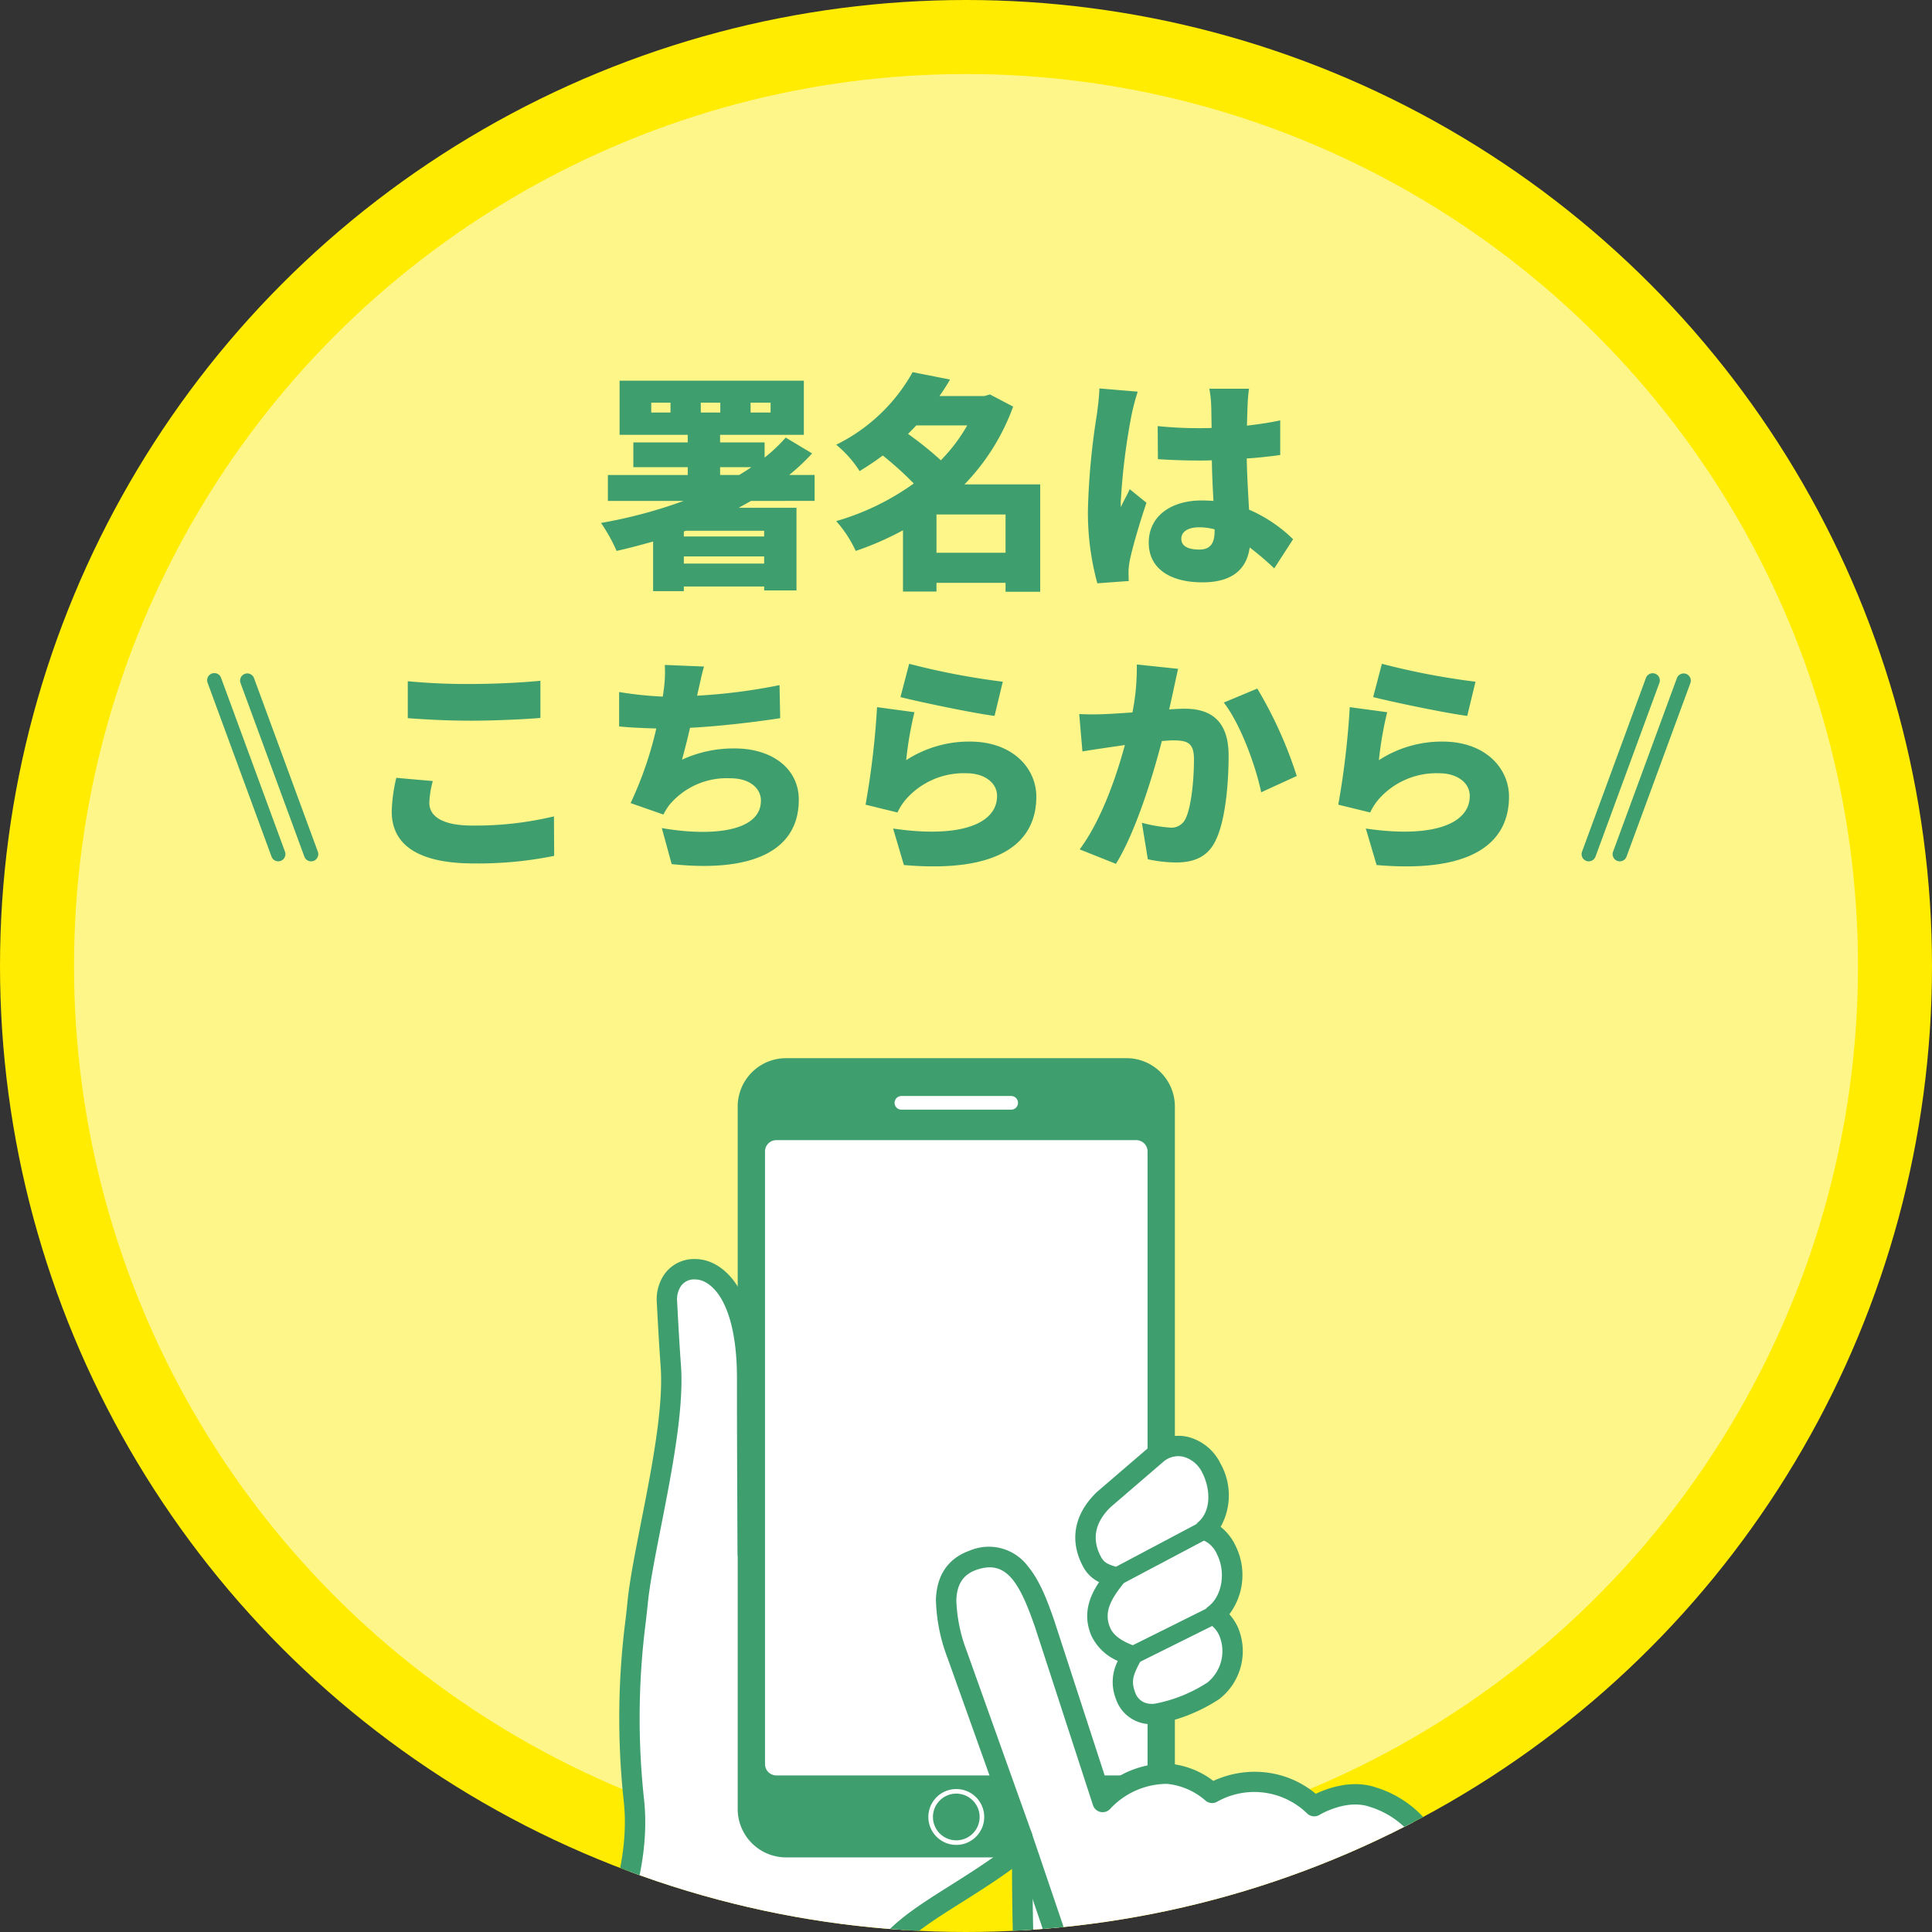
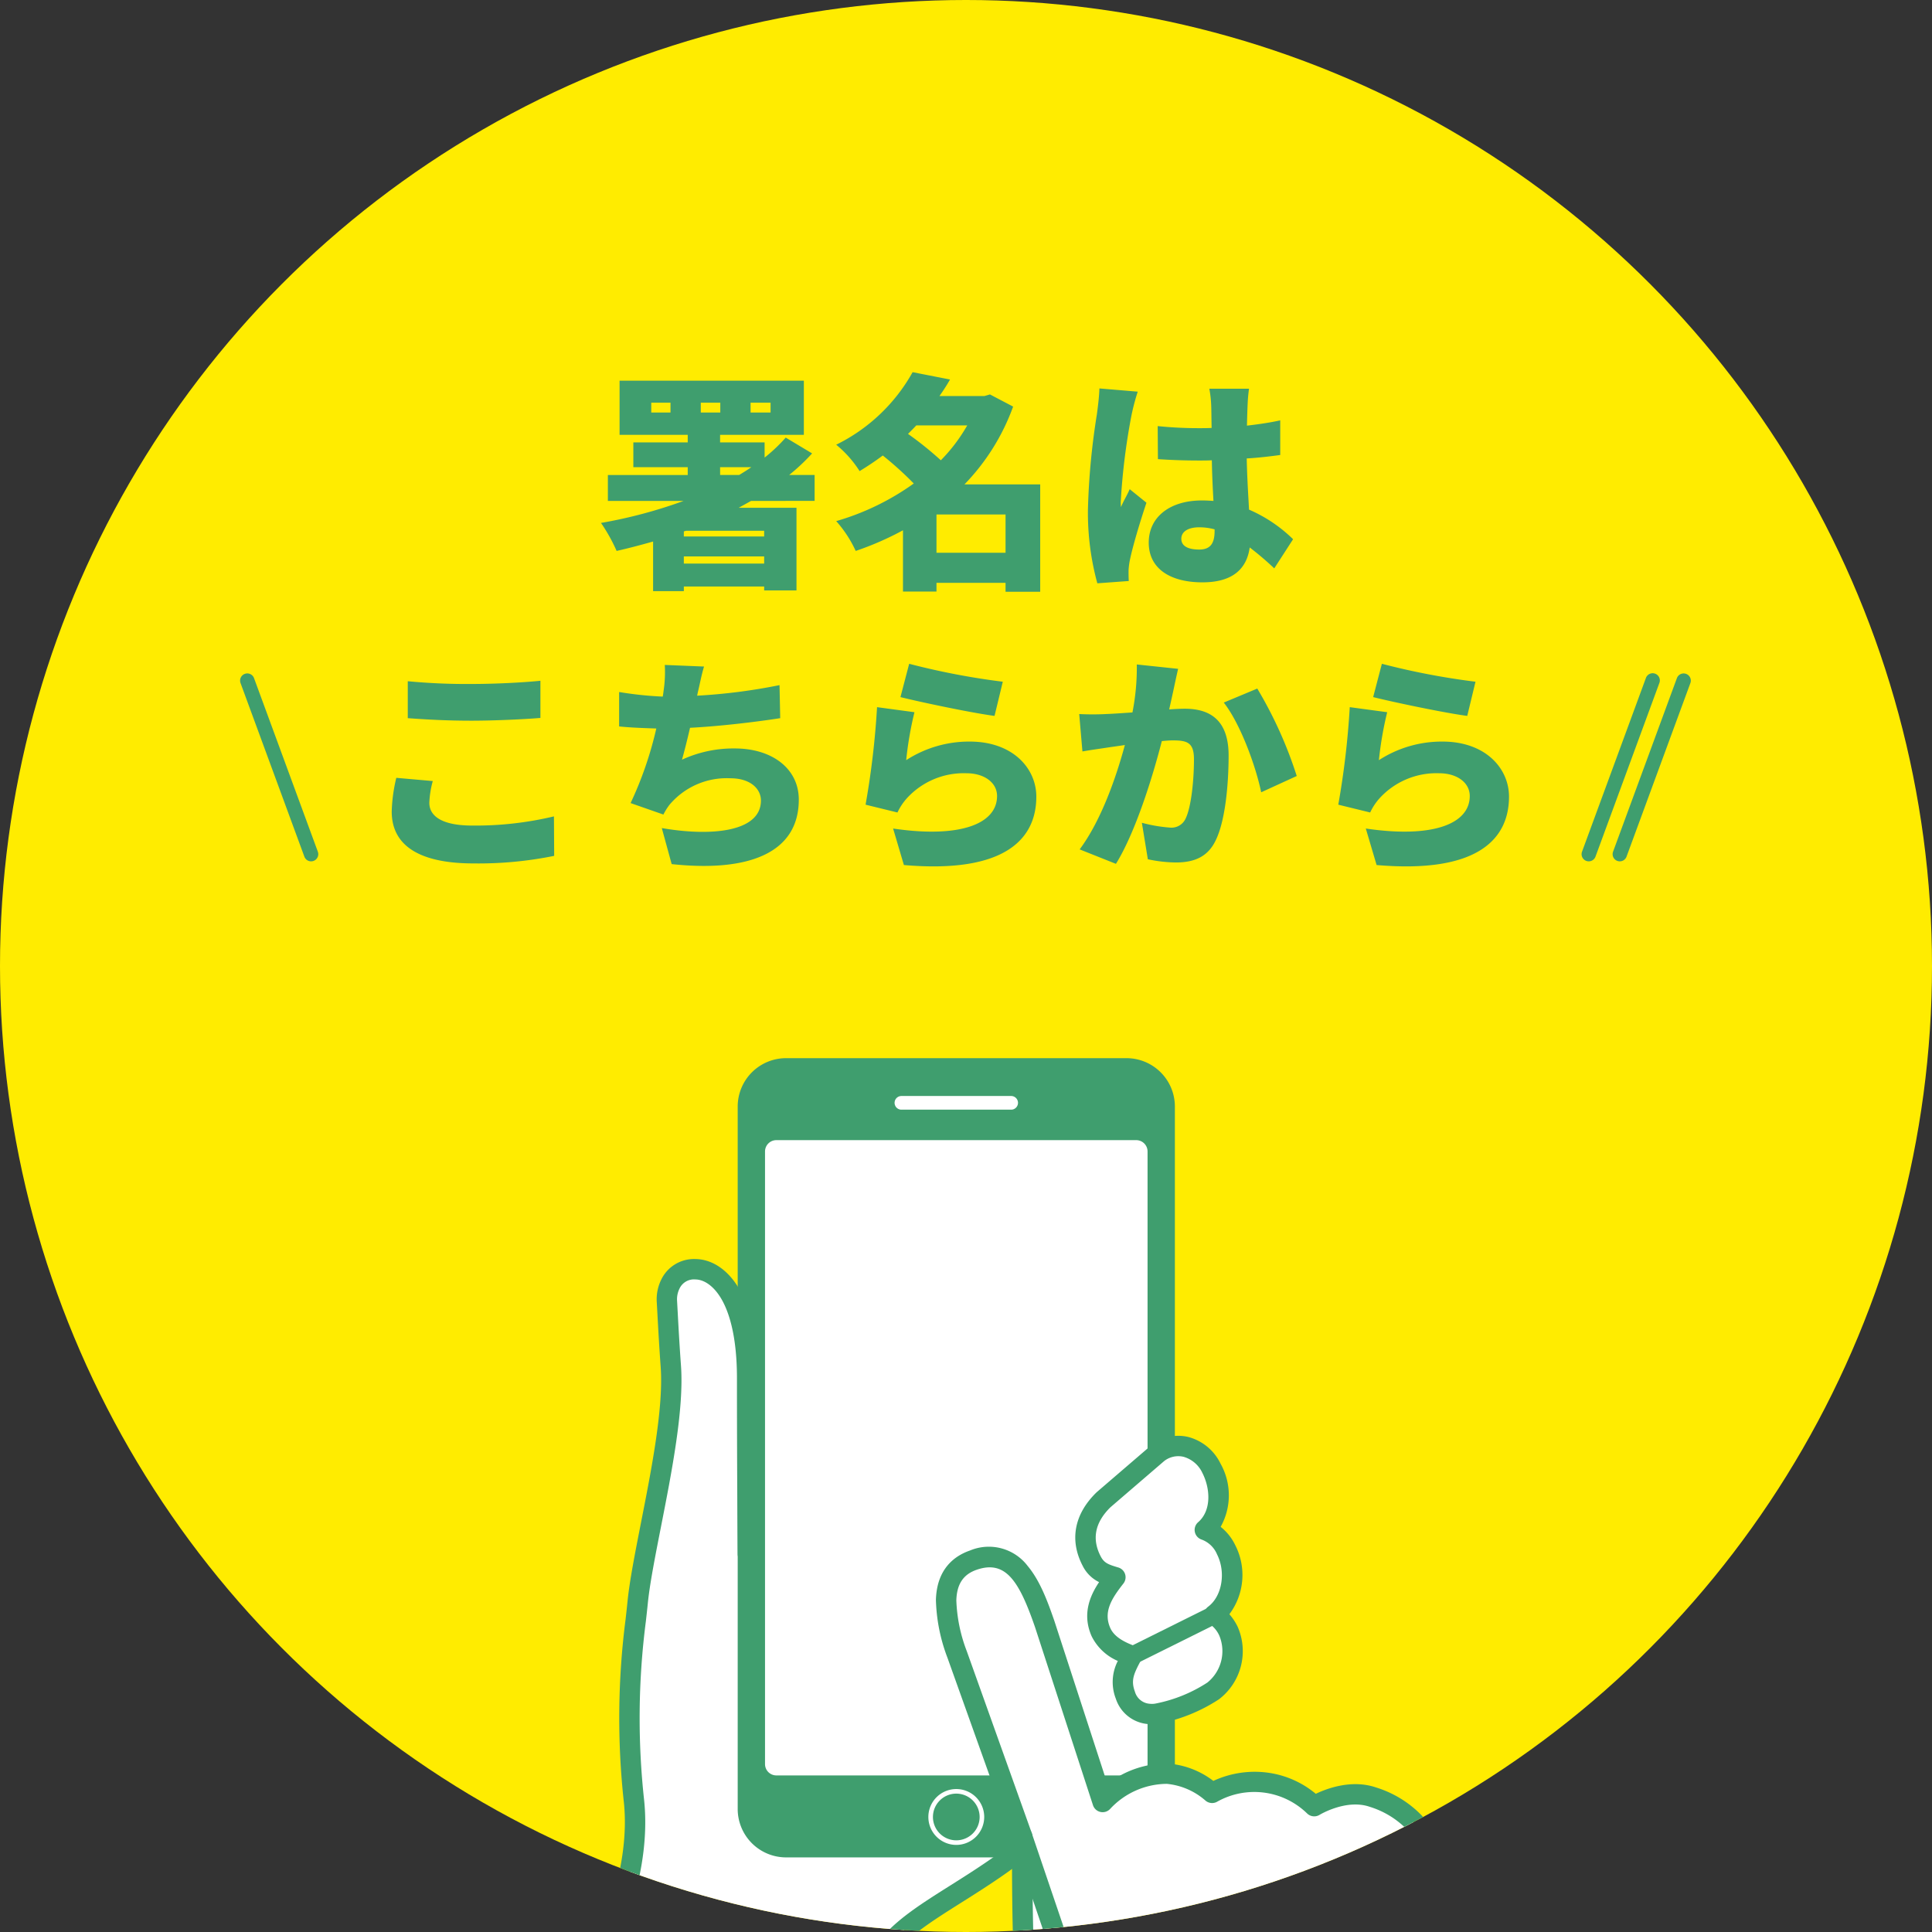
<svg xmlns="http://www.w3.org/2000/svg" width="261" height="261" viewBox="0 0 261 261">
  <rect x="0" y="0" width="261" height="261" fill="#333333" stroke="none" />
  <defs>
    <clipPath id="clip-path">
      <circle id="楕円形_5" data-name="楕円形 5" cx="130.5" cy="130.5" r="130.5" transform="translate(-0.435 -0.435)" fill="#ffec00" />
    </clipPath>
    <clipPath id="clip-path-2">
      <rect id="長方形_39" data-name="長方形 39" width="119" height="124" transform="translate(-0.174 -0.446)" fill="#fff" />
    </clipPath>
  </defs>
  <g id="グループ_130" data-name="グループ 130" transform="translate(-4504 -237)">
    <g id="グループ_109" data-name="グループ 109" transform="translate(-199 -532)">
      <g id="グループ_52" data-name="グループ 52" transform="translate(2737.435 670.435)">
        <circle id="楕円形_4" data-name="楕円形 4" cx="130.5" cy="130.5" r="130.5" transform="translate(1965.565 98.565)" fill="#ffec00" />
-         <circle id="楕円形_6" data-name="楕円形 6" cx="120.5" cy="120.5" r="120.5" transform="translate(1975.565 108.565)" fill="#fff" opacity="0.541" />
        <path id="パス_276" data-name="パス 276" d="M-30.721-13.888H-26.5c-.527.372-1.085.713-1.643,1.054h-2.573ZM-24.769-5.3v.775h-10.85v-.682l.31-.093ZM-35.619-.868v-.961h10.85v.961Zm-1.8-20.4h-2.6V-22.6h2.6Zm4.092-1.333h2.635v1.333h-2.635Zm6.727,0h2.7v1.333h-2.7Zm8.649,13.268v-3.5H-21.39a27.749,27.749,0,0,0,3.1-2.914l-3.565-2.139a21.512,21.512,0,0,1-2.852,2.7v-2.046h-6.014v-1.023h11.315v-7.316H-44.3v7.316h9.207v1.023h-7.347v3.348h7.347v1.054H-45.88v3.5h10.23A64.854,64.854,0,0,1-46.81-6.355,22.863,22.863,0,0,1-44.7-2.573c1.643-.372,3.286-.806,4.929-1.271v6.7h4.154v-.62h10.85v.527H-20.4V-8.4H-28.21l1.674-.93ZM-1.488-2.325V-7.5H7.843v5.177ZM2.666-19.53A22.717,22.717,0,0,1-.9-14.818a46.408,46.408,0,0,0-4.433-3.565c.372-.372.744-.744,1.116-1.147Zm9.858,7.967H2.294A29.5,29.5,0,0,0,8.866-22.072L5.735-23.715l-.744.217H-1.085c.5-.713.992-1.457,1.426-2.232l-5.053-.992a23.863,23.863,0,0,1-10.323,9.8,15.1,15.1,0,0,1,3.162,3.565c1.116-.682,2.139-1.364,3.131-2.108a45.951,45.951,0,0,1,4.185,3.782A34.268,34.268,0,0,1-15.035-6.6,16.156,16.156,0,0,1-12.4-2.573a40.609,40.609,0,0,0,6.386-2.79V2.914h4.526V1.736H7.843V2.945h4.681ZM31.589-4.216c0-.992.961-1.55,2.418-1.55a7.8,7.8,0,0,1,2.077.279v.217c0,1.7-.589,2.511-2.077,2.511C32.674-2.759,31.589-3.131,31.589-4.216ZM40.734-24.49H35.371a15.136,15.136,0,0,1,.248,2.139c.031.558.031,1.7.062,3.162-.589.031-1.147.031-1.736.031a54.062,54.062,0,0,1-5.549-.279l.031,4.464c1.829.124,3.689.186,5.549.186.558,0,1.147,0,1.736-.031.031,1.953.124,3.844.217,5.487-.5-.031-1.023-.062-1.55-.062-4.34,0-7.192,2.232-7.192,5.7,0,3.5,2.883,5.363,7.254,5.363,4.061,0,5.983-1.8,6.386-4.712A41.454,41.454,0,0,1,44.144-.217l2.542-3.937a19.652,19.652,0,0,0-5.952-4c-.093-1.86-.248-4.061-.31-6.913,1.612-.093,3.131-.279,4.526-.465v-4.681c-1.4.31-2.914.527-4.495.713.031-1.3.062-2.325.093-2.914A20.686,20.686,0,0,1,40.734-24.49Zm-15.035.4-5.177-.434c-.031,1.147-.217,2.573-.341,3.5A96.078,96.078,0,0,0,18.972-8.153,36.1,36.1,0,0,0,20.243,1.8l4.247-.31c-.031-.5-.031-1.054-.031-1.4a9.365,9.365,0,0,1,.186-1.457c.372-1.8,1.3-4.929,2.232-7.719l-2.263-1.829c-.4.93-.806,1.519-1.178,2.418a5.73,5.73,0,0,1-.031-.713,87.937,87.937,0,0,1,1.457-11.718A30.177,30.177,0,0,1,25.7-24.087ZM-72.912,15.029V20.02c2.573.186,5.3.341,8.618.341,3.007,0,7.1-.186,9.3-.372V14.967c-2.449.248-6.231.434-9.331.434A83.718,83.718,0,0,1-72.912,15.029Zm3.379,13.485-4.929-.434a21.808,21.808,0,0,0-.62,4.557c0,4.464,3.534,7.006,11.067,7.006A51.27,51.27,0,0,0-53.134,38.62l-.031-5.332A45.707,45.707,0,0,1-64.2,34.528c-4.185,0-5.8-1.333-5.8-3.069A12.63,12.63,0,0,1-69.533,28.514Zm36.642-15.469-5.3-.217a17.045,17.045,0,0,1-.155,3.441c-.031.248-.062.527-.124.837a48.726,48.726,0,0,1-5.89-.62v4.65c1.457.155,3.162.217,5.022.279A49.408,49.408,0,0,1-42.811,31.49l4.433,1.55a8.531,8.531,0,0,1,.806-1.3,10.1,10.1,0,0,1,8.246-3.6c2.7,0,4.123,1.426,4.123,3.007,0,4.278-6.789,4.867-13.392,3.72l1.333,4.867c10.385,1.116,17.174-1.488,17.174-8.711,0-4.185-3.6-6.913-8.649-6.913a16.594,16.594,0,0,0-7.13,1.519c.372-1.333.744-2.821,1.085-4.309,4.247-.217,9.207-.837,12.183-1.3l-.093-4.464a77.073,77.073,0,0,1-11.129,1.426l.093-.465C-33.449,15.4-33.263,14.285-32.891,13.045Zm27.714-.372-1.178,4.5c2.449.62,9.455,2.108,12.71,2.542l1.116-4.619A98.062,98.062,0,0,1-5.177,12.673Zm.713,6.541-5.053-.682a112.619,112.619,0,0,1-1.55,13.175l4.309,1.054a7.889,7.889,0,0,1,1.271-1.922A10.4,10.4,0,0,1,2.542,27.46c2.48,0,4.154,1.3,4.154,3.069,0,3.782-4.991,5.735-14.043,4.4L-5.89,39.86C7.75,41.038,12,36.357,12,30.622c0-3.813-3.162-7.44-8.99-7.44A15.616,15.616,0,0,0-5.58,25.693,47.874,47.874,0,0,1-4.464,19.214Zm35.619-5.859-5.58-.589a31.381,31.381,0,0,1-.589,6.479c-1.4.093-2.666.186-3.565.217a35.385,35.385,0,0,1-3.627,0l.434,5.053c1.023-.186,2.821-.434,3.813-.589.434-.062,1.116-.155,1.922-.279-1.147,4.247-3.162,10.137-6.107,14.1l4.9,1.953c2.635-4.247,4.96-11.749,6.2-16.585q.93-.093,1.488-.093c1.922,0,2.852.279,2.852,2.542,0,2.883-.372,6.51-1.147,8.06a2.1,2.1,0,0,1-2.108,1.178,20.162,20.162,0,0,1-3.782-.651l.806,4.929a18.842,18.842,0,0,0,3.782.434c2.511,0,4.34-.775,5.394-3.007,1.333-2.728,1.736-7.812,1.736-11.439,0-4.65-2.356-6.324-5.921-6.324-.558,0-1.271.031-2.108.093.186-.806.372-1.674.558-2.511C30.69,15.463,30.938,14.285,31.155,13.355ZM41.85,16.021l-4.526,1.891c2.232,2.852,4.309,8.525,5.053,12.121l4.805-2.2A56.525,56.525,0,0,0,41.85,16.021Zm16.833-3.348-1.178,4.5c2.449.62,9.455,2.108,12.71,2.542l1.116-4.619A98.063,98.063,0,0,1,58.683,12.673Zm.713,6.541-5.053-.682a112.619,112.619,0,0,1-1.55,13.175L57.1,32.761a7.889,7.889,0,0,1,1.271-1.922A10.4,10.4,0,0,1,66.4,27.46c2.48,0,4.154,1.3,4.154,3.069,0,3.782-4.991,5.735-14.043,4.4L57.97,39.86c13.64,1.178,17.887-3.5,17.887-9.238,0-3.813-3.162-7.44-8.99-7.44a15.616,15.616,0,0,0-8.587,2.511A47.875,47.875,0,0,1,59.4,19.214Z" transform="translate(2093.565 175.565)" fill="#3f9e6e" />
        <g id="マスクグループ_8" data-name="マスクグループ 8" transform="translate(1966 99)" clip-path="url(#clip-path)">
          <g id="マスクグループ_7" data-name="マスクグループ 7" transform="translate(80.738 137.011)" clip-path="url(#clip-path-2)">
            <g id="グループ_51" data-name="グループ 51" transform="translate(-0.195 5.506)">
              <path id="パス_105" data-name="パス 105" d="M2.432,140.357s4.257-8.833,3.3-18.078c-1.4-13.484-.037-21.5.493-26.881.733-7.441,5.117-23.072,4.482-31.9-.257-3.577-.364-5.826-.527-8.742a4.633,4.633,0,0,1,.481-2.388,3.512,3.512,0,0,1,3.375-1.978c2.87.033,6.983,3.348,6.983,14.732,0,13.346.1,23.724.1,23.724l49.475,25.308c-9.255,16.717-24.035,20.376-30.062,27.12-3.979,4.453-5.668,13.561-5.668,13.561Z" transform="translate(-1.055 -21.871)" fill="#fff" />
              <path id="パス_106" data-name="パス 106" d="M33.8,155.15a1.376,1.376,0,0,1-1.354-1.627c.071-.387,1.807-9.54,5.994-14.226,2.191-2.452,5.338-4.436,8.982-6.733,6.414-4.044,14.335-9.038,20.194-18.9L19.428,89.011a1.378,1.378,0,0,1-.749-1.213c0-.1-.1-10.537-.1-23.736,0-6.038-1.2-9.261-2.212-10.9-.95-1.546-2.194-2.44-3.411-2.454a2.152,2.152,0,0,0-2.137,1.234,3.257,3.257,0,0,0-.329,1.679c.033.591.063,1.154.094,1.707.117,2.146.227,4.173.432,7.013C11.442,68.2,9.773,76.7,8.3,84.2c-.776,3.955-1.51,7.69-1.765,10.278-.074.748-.164,1.546-.259,2.391a101.983,101.983,0,0,0-.235,24.214c.99,9.524-3.244,18.443-3.426,18.817A1.376,1.376,0,1,1,.136,138.7c.041-.084,4.075-8.608,3.167-17.339a104.424,104.424,0,0,1,.238-24.8c.094-.835.182-1.625.254-2.354.268-2.72,1.014-6.518,1.8-10.539C7.039,76.34,8.67,68.034,8.275,62.537c-.206-2.865-.317-4.9-.435-7.061-.03-.551-.061-1.114-.094-1.7a6.008,6.008,0,0,1,.633-3.1,4.9,4.9,0,0,1,4.613-2.722c2.182.025,4.269,1.4,5.724,3.765,1.738,2.827,2.619,6.979,2.619,12.343,0,11.047.066,20.154.089,22.878l48.732,24.928a1.377,1.377,0,0,1,.577,1.892c-6.26,11.306-14.9,16.754-21.842,21.132-3.469,2.187-6.464,4.076-8.4,6.239-3.672,4.109-5.325,12.807-5.341,12.895A1.377,1.377,0,0,1,33.8,155.15" transform="translate(0.001 -20.816)" fill="#3f9e6e" />
              <path id="パス_107" data-name="パス 107" d="M85.549,107.97H39.527a6.539,6.539,0,0,1-6.519-6.519V6.52A6.539,6.539,0,0,1,39.527,0H85.549A6.539,6.539,0,0,1,92.068,6.52v94.93a6.539,6.539,0,0,1-6.519,6.519" transform="translate(-14.328 -0.001)" fill="#3f9e6e" />
              <path id="パス_108" data-name="パス 108" d="M89.676,105.39H41.062a1.532,1.532,0,0,1-1.532-1.532V21.1a1.532,1.532,0,0,1,1.532-1.532H89.676A1.532,1.532,0,0,1,91.208,21.1v82.758a1.532,1.532,0,0,1-1.532,1.532" transform="translate(-17.159 -8.495)" fill="#fff" />
              <path id="パス_109" data-name="パス 109" d="M82.294,182.016a3.773,3.773,0,1,1,3.773-3.773,3.778,3.778,0,0,1-3.773,3.773m0-6.927a3.154,3.154,0,1,0,3.154,3.154,3.157,3.157,0,0,0-3.154-3.154" transform="translate(-34.084 -75.734)" fill="#fff" />
              <path id="パス_110" data-name="パス 110" d="M86.2,10.877H71.435a.923.923,0,1,1,0-1.845H86.2a.923.923,0,1,1,0,1.845" transform="translate(-30.607 -3.921)" fill="#fff" />
              <path id="パス_111" data-name="パス 111" d="M133.292,125.665a6.845,6.845,0,0,0,2.074-8.044,5.088,5.088,0,0,0-1.932-2.235c2.46-1.839,3.111-5.807,1.6-8.792a4.942,4.942,0,0,0-2.877-2.682c2.232-1.929,2.357-5.468.891-8.33-1.527-2.98-4.767-3.9-7.234-2.052l-7.34,6.309c-2.494,2.431-3.151,5.335-1.6,8.3.767,1.462,1.912,1.78,3.195,2.165-1.592,2.032-3.264,4.427-1.955,7.4.856,1.946,3.019,2.762,4.175,3.21-.934,1.754-1.673,3.156-.872,5.316a3.6,3.6,0,0,0,3.168,2.533,3.926,3.926,0,0,0,1.214-.055,21.183,21.183,0,0,0,7.484-3.051" transform="translate(-50.372 -40.187)" fill="#fff" />
              <path id="パス_112" data-name="パス 112" d="M123.952,129.116a5.063,5.063,0,0,1-.581-.033,4.982,4.982,0,0,1-4.3-3.421,6.2,6.2,0,0,1,.269-5.1,7.026,7.026,0,0,1-3.542-3.349c-1.308-2.973-.218-5.466,1.011-7.3a4.834,4.834,0,0,1-2.21-2.189c-1.817-3.466-1.158-6.992,1.853-9.927.02-.02.042-.04.063-.058l7.34-6.309c.023-.02.048-.04.072-.058a5.856,5.856,0,0,1,4.89-1.078,6.747,6.747,0,0,1,4.393,3.6,8.74,8.74,0,0,1,.022,8.552,7.021,7.021,0,0,1,1.967,2.466,8.837,8.837,0,0,1-.789,9.338,7.411,7.411,0,0,1,1.127,1.709,8.19,8.19,0,0,1-2.515,9.769l-.022.015a22.613,22.613,0,0,1-7.994,3.264,5.506,5.506,0,0,1-1.057.1M118.344,99.8c-2.1,2.063-2.539,4.3-1.307,6.65.462.882,1.036,1.085,2.291,1.462l.08.024a1.376,1.376,0,0,1,.687,2.166c-1.548,1.976-2.75,3.792-1.778,6,.615,1.4,2.338,2.065,3.367,2.463l.046.018a1.377,1.377,0,0,1,.717,1.93c-.96,1.8-1.362,2.666-.8,4.191a2.242,2.242,0,0,0,2.037,1.644,2.569,2.569,0,0,0,.791-.038,19.762,19.762,0,0,0,6.964-2.83,5.457,5.457,0,0,0,1.621-6.314,3.758,3.758,0,0,0-1.394-1.651,1.376,1.376,0,0,1-.123-2.286c1.877-1.4,2.426-4.641,1.2-7.068a3.606,3.606,0,0,0-2.089-2,1.376,1.376,0,0,1-.46-2.345c1.81-1.565,1.655-4.535.566-6.661a4.013,4.013,0,0,0-2.564-2.178,3.1,3.1,0,0,0-2.586.574Zm13.884,24.811h0Z" transform="translate(-49.308 -39.131)" fill="#3f9e6e" />
              <line id="線_5" data-name="線 5" y1="6.396" x2="12.084" transform="translate(69.705 63.726)" fill="#fff" />
-               <path id="パス_113" data-name="パス 113" d="M122.232,119.287a1.223,1.223,0,0,1-.573-2.3l12.084-6.4a1.223,1.223,0,1,1,1.144,2.162l-12.084,6.4a1.214,1.214,0,0,1-.571.143" transform="translate(-52.526 -47.942)" fill="#3f9e6e" />
              <line id="線_6" data-name="線 6" y1="5.536" x2="11.137" transform="translate(71.925 75.2)" fill="#fff" />
              <path id="パス_114" data-name="パス 114" d="M126.156,138.7a1.223,1.223,0,0,1-.546-2.319l11.137-5.536a1.223,1.223,0,1,1,1.089,2.191L126.7,138.574a1.222,1.222,0,0,1-.543.128" transform="translate(-54.23 -56.743)" fill="#3f9e6e" />
              <path id="パス_115" data-name="パス 115" d="M125.619,212.069s-1.463-5.021-5.751-6.826c-10.574-4.451-11.586-5.05-15.448-7.783A24.916,24.916,0,0,1,97,189.047,29.652,29.652,0,0,1,93.6,178.179c-.673-5.856-.552-21.273-.552-21.273L84.23,132.241c-1.515-4.4-3.158-10.875,2.2-12.72,5.705-1.966,7.91,3.6,9.646,8.638L103.9,152.2a11.875,11.875,0,0,1,8.647-3.831,10.478,10.478,0,0,1,6.145,2.594,11.646,11.646,0,0,1,13.793,1.8s4.1-2.548,7.949-1.213a13.363,13.363,0,0,1,7.9,6.676,61.171,61.171,0,0,1,5.23,28.579c-.136,2.873-.513,4.733-.629,7.611-.092,2.3-.369,5.143.6,8Z" transform="translate(-35.919 -51.707)" fill="#fff" />
              <path id="パス_116" data-name="パス 116" d="M124.563,212.385a1.376,1.376,0,0,1-1.319-.988c-.014-.044-1.353-4.426-4.965-5.946-10.5-4.42-11.638-5.047-15.709-7.927a26.151,26.151,0,0,1-7.83-8.875,31.243,31.243,0,0,1-3.568-11.373c-.636-5.536-.576-19.129-.563-21.2l-8.731-24.435a23.555,23.555,0,0,1-1.557-7.819c.122-4.24,2.569-5.964,4.6-6.664a6.593,6.593,0,0,1,7.816,2.113c1.629,1.952,2.661,4.715,3.579,7.378l.008.023,7.169,22.027a12.993,12.993,0,0,1,7.985-2.769h.036a11.454,11.454,0,0,1,6.285,2.352,13.277,13.277,0,0,1,7.581-1.08,12.788,12.788,0,0,1,6.259,2.823c1.581-.756,4.912-1.978,8.186-.843a14.566,14.566,0,0,1,8.694,7.393,62.241,62.241,0,0,1,5.358,29.228c-.068,1.435-.195,2.627-.317,3.78-.13,1.226-.254,2.385-.311,3.82-.011.262-.024.531-.037.807a17.777,17.777,0,0,0,.564,6.693,1.376,1.376,0,1,1-2.606.884,20.25,20.25,0,0,1-.707-7.709c.012-.268.025-.53.036-.786.061-1.525.2-2.783.324-4,.118-1.114.241-2.265.305-3.62a59.483,59.483,0,0,0-5.1-27.93,11.88,11.88,0,0,0-7.1-5.96c-3.165-1.1-6.739,1.062-6.775,1.084a1.38,1.38,0,0,1-1.7-.2,10.227,10.227,0,0,0-12.17-1.555,1.377,1.377,0,0,1-1.538-.162,9.243,9.243,0,0,0-5.229-2.269H111.5a10.533,10.533,0,0,0-7.661,3.407,1.376,1.376,0,0,1-2.3-.526l-7.821-24.028c-2.145-6.221-3.956-9.131-7.892-7.774-1.81.624-2.683,1.94-2.746,4.142a21.056,21.056,0,0,0,1.4,6.828l8.808,24.65a1.366,1.366,0,0,1,.08.474c0,.153-.112,15.4.543,21.105a28.465,28.465,0,0,0,3.246,10.363,23.417,23.417,0,0,0,7.006,7.953c3.727,2.636,4.645,3.2,15.187,7.638,4.836,2.036,6.472,7.479,6.539,7.709a1.377,1.377,0,0,1-1.321,1.762" transform="translate(-34.863 -50.646)" fill="#3f9e6e" />
              <path id="パス_117" data-name="パス 117" d="M105.841,203.779a1.376,1.376,0,0,1-1.3-.934l-6.031-17.766a1.376,1.376,0,0,1,2.606-.884l6.031,17.765a1.378,1.378,0,0,1-1.3,1.819" transform="translate(-42.728 -79.55)" fill="#3f9e6e" />
            </g>
          </g>
        </g>
      </g>
      <g id="グループ_108" data-name="グループ 108" transform="translate(3143 -6)">
        <g id="グループ_106" data-name="グループ 106" transform="translate(-451 -205)">
          <line id="線_7" data-name="線 7" x2="8.624" y2="23.444" transform="translate(2044.405 1071.947)" fill="#fff" />
          <path id="パス_213" data-name="パス 213" d="M15.31,25.384a.971.971,0,0,1-.91-.635L5.777,1.3A.97.97,0,1,1,7.6.635L16.22,24.079a.97.97,0,0,1-.575,1.245.98.98,0,0,1-.335.06" transform="translate(2037.718 1070.978)" fill="#3f9e6e" />
          <line id="線_8" data-name="線 8" x2="8.623" y2="23.444" transform="translate(2039.97 1071.947)" fill="#fff" />
-           <path id="パス_214" data-name="パス 214" d="M9.593,25.384a.971.971,0,0,1-.91-.635L.06,1.3A.97.97,0,1,1,1.88.635L10.5,24.079a.97.97,0,0,1-.91,1.3" transform="translate(2039 1070.978)" fill="#3f9e6e" />
        </g>
        <g id="グループ_107" data-name="グループ 107" transform="translate(-350 -205)">
          <line id="線_9" data-name="線 9" x1="8.623" y2="23.444" transform="translate(2124.63 1071.947)" fill="#fff" />
          <path id="パス_215" data-name="パス 215" d="M110.106,25.384a.97.97,0,0,1-.91-1.3L117.819.635a.97.97,0,1,1,1.82.669l-8.623,23.444a.971.971,0,0,1-.91.635" transform="translate(2014.524 1070.978)" fill="#3f9e6e" />
          <line id="線_10" data-name="線 10" x1="8.623" y2="23.444" transform="translate(2128.824 1071.947)" fill="#fff" />
          <path id="パス_216" data-name="パス 216" d="M115.513,25.384a.98.98,0,0,1-.335-.06.969.969,0,0,1-.575-1.245L123.226.635a.97.97,0,1,1,1.821.669l-8.624,23.444a.971.971,0,0,1-.91.635" transform="translate(2013.311 1070.978)" fill="#3f9e6e" />
        </g>
      </g>
    </g>
  </g>
</svg>